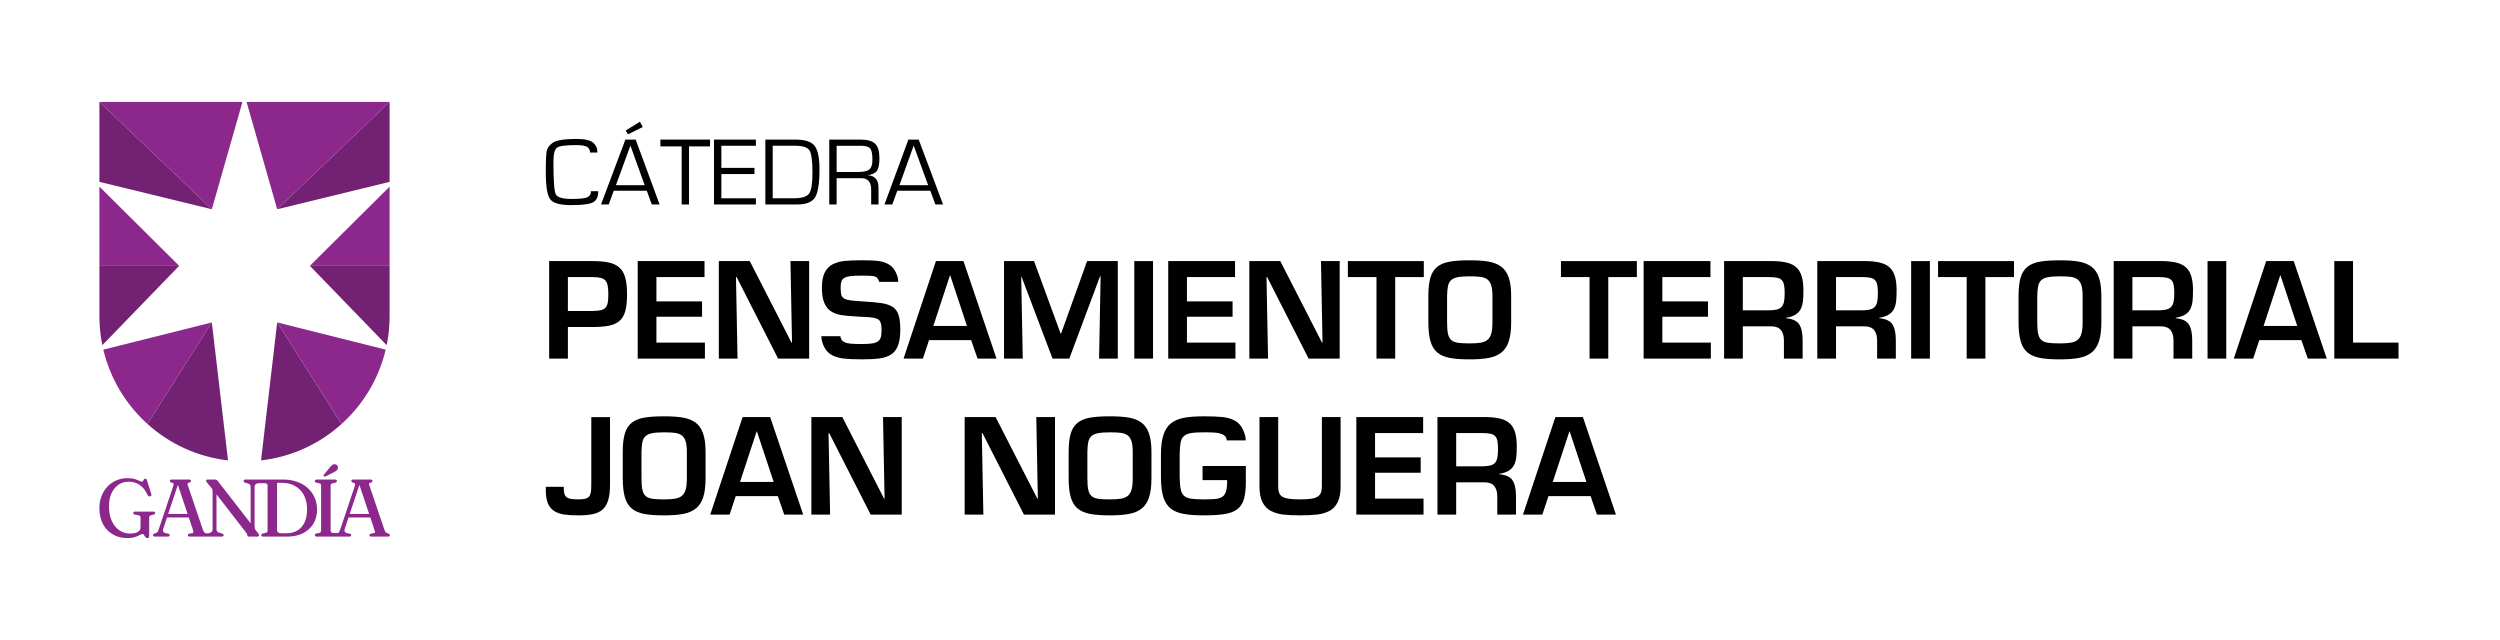
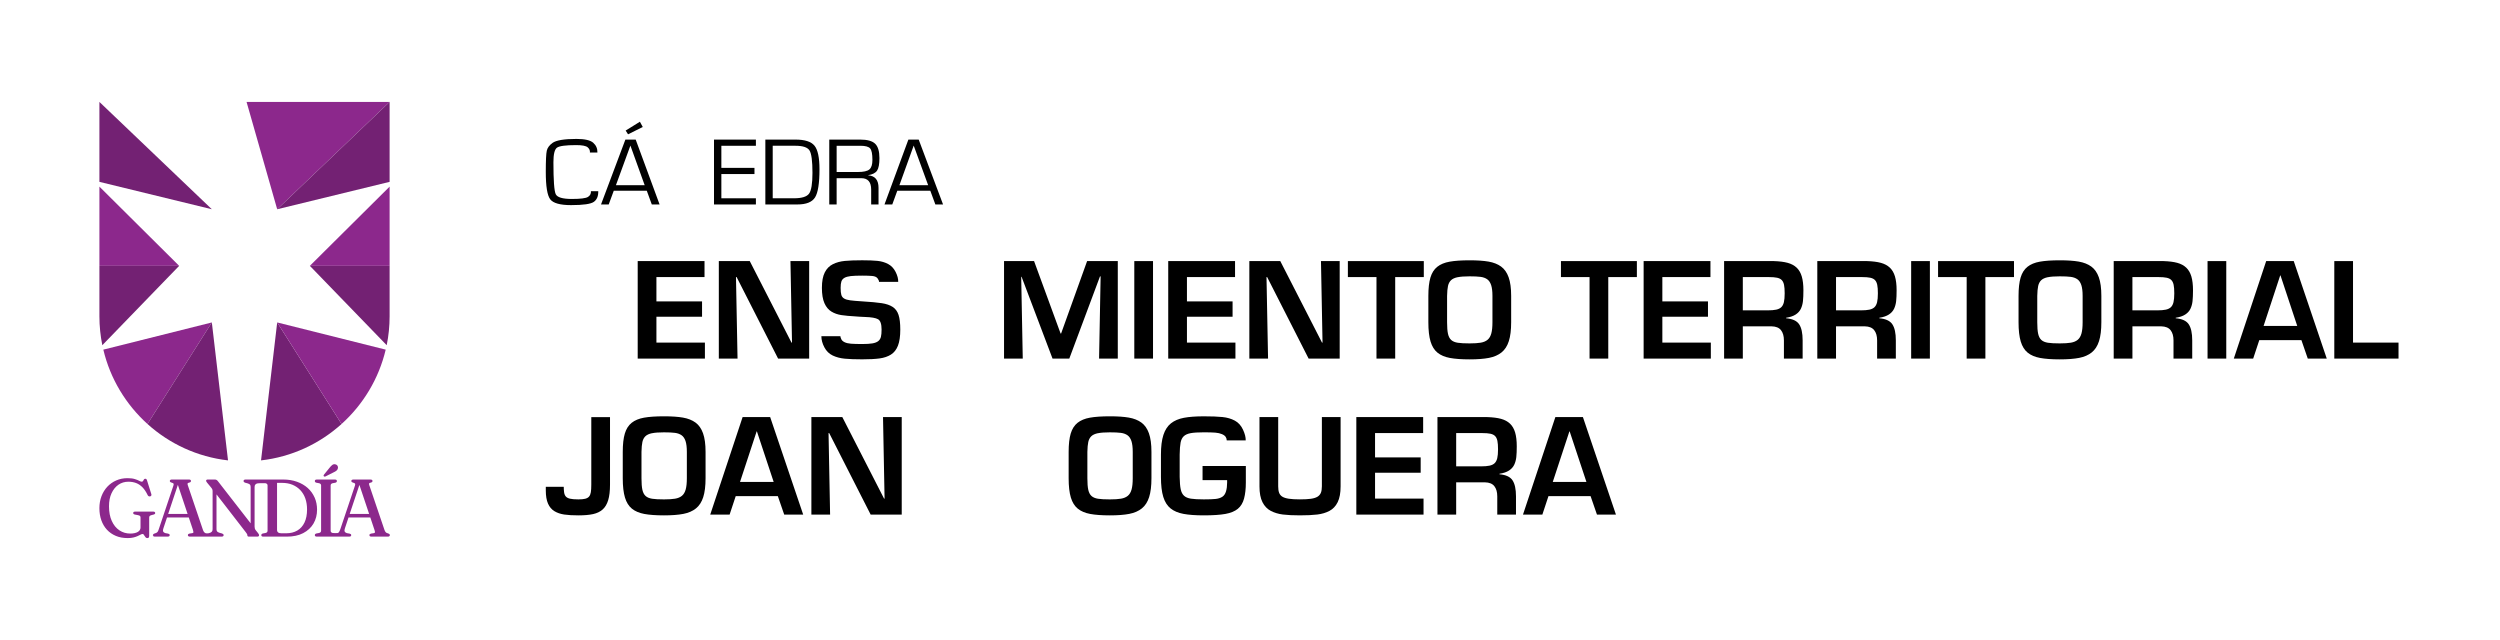
<svg xmlns="http://www.w3.org/2000/svg" viewBox="0 0 250 64">
  <defs>
    <style>.cls-1{fill:#8c288c;}.cls-1,.cls-2,.cls-3{stroke-width:0px;}.cls-2{fill:#000;}.cls-3{fill:#732173;}</style>
  </defs>
  <g id="Texto">
-     <path class="cls-2" d="M54.917,26.109h4.316c.685,0,1.244.05,1.677.149.433.1.782.271,1.046.514.264.243.455.579.572,1.007.117.429.176.99.176,1.684s-.061,1.25-.182,1.67c-.122.42-.316.743-.585.969-.269.225-.616.381-1.04.468-.425.087-.979.13-1.664.13h-2.444v3.159h-1.872v-9.75ZM59.233,31.101c.347-.009.622-.035.826-.078.204-.043.362-.124.475-.241.112-.117.19-.277.234-.481.043-.204.065-.483.065-.838,0-.364-.02-.654-.059-.871-.039-.216-.11-.39-.214-.52s-.262-.223-.475-.279-.496-.084-.852-.084h-2.444v3.393h2.444Z" />
    <path class="cls-2" d="M65.642,30.139h4.563v1.534h-4.563v2.587h4.849v1.599h-6.721v-9.75h6.682v1.599h-4.81v2.431Z" />
    <path class="cls-2" d="M79.045,26.109h1.872v9.75h-3.107l-4.147-8.151h-.065l.156,8.151h-1.872v-9.75h3.094l4.173,8.151h.052l-.156-8.151Z" />
    <path class="cls-2" d="M84.037,33.623c.008.086.041.188.097.305.057.117.165.215.325.292.16.078.373.128.637.15.264.021.639.032,1.125.032.433,0,.775-.021,1.027-.065.251-.043.444-.119.579-.228.134-.108.223-.251.266-.429.043-.177.065-.418.065-.721,0-.555-.117-.899-.351-1.034-.234-.134-.672-.21-1.313-.228-.243-.008-.42-.017-.533-.026-.069-.008-.187-.017-.351-.026-.624-.035-1.118-.08-1.482-.137-.364-.056-.693-.173-.988-.351-.295-.177-.527-.457-.696-.838s-.253-.893-.253-1.534c0-.65.095-1.164.286-1.541.19-.377.461-.652.812-.826s.748-.282,1.189-.325c.442-.043,1.022-.065,1.742-.065.624,0,1.131.02,1.521.059.39.039.745.143,1.066.312.32.169.572.434.754.793.182.36.269.691.26.995h-1.924c.017-.078-.026-.19-.13-.338s-.292-.232-.565-.254c-.273-.021-.601-.032-.981-.032-.494,0-.875.015-1.144.045-.269.03-.479.089-.631.175-.151.087-.253.206-.305.358-.052.151-.078.366-.078.644,0,.312.024.548.071.708.048.16.143.282.286.364.143.083.34.141.591.175.251.035.65.07,1.196.104.867.052,1.523.113,1.969.182s.808.193,1.086.371c.277.178.474.444.591.799.117.355.175.845.175,1.469,0,.676-.078,1.213-.234,1.612-.156.399-.39.696-.702.891s-.689.323-1.131.383-1.022.091-1.742.091c-.711,0-1.292-.022-1.742-.065-.451-.043-.854-.15-1.209-.319-.355-.169-.633-.442-.832-.819-.2-.377-.299-.748-.299-1.111h1.898Z" />
-     <path class="cls-2" d="M92.903,34.013l-.611,1.846h-1.937l3.237-9.75h2.756l3.302,9.75h-1.898l-.637-1.846h-4.212ZM95.022,27.539h-.026l-1.664,5.057h3.367l-1.677-5.057Z" />
    <path class="cls-2" d="M106.93,35.859h-1.677l-3.094-8.177h-.039l.156,8.177h-1.872v-9.75h3.003l2.652,7.241h.052l2.6-7.241h3.068v9.75h-1.872l.156-8.216h-.065l-3.068,8.216Z" />
    <path class="cls-2" d="M115.302,35.859h-1.872v-9.75h1.872v9.75Z" />
    <path class="cls-2" d="M118.695,30.139h4.563v1.534h-4.563v2.587h4.849v1.599h-6.721v-9.75h6.682v1.599h-4.81v2.431Z" />
    <path class="cls-2" d="M132.097,26.109h1.872v9.75h-3.107l-4.147-8.151h-.065l.156,8.151h-1.872v-9.75h3.094l4.173,8.151h.052l-.156-8.151Z" />
    <path class="cls-2" d="M139.52,35.859h-1.872v-8.151h-2.86v-1.599h7.592v1.599h-2.86v8.151Z" />
    <path class="cls-2" d="M148.861,26.161c.498.087.914.252,1.248.494.334.243.585.6.754,1.073.169.472.253,1.094.253,1.865v2.626c0,.78-.078,1.413-.234,1.898-.156.486-.399.86-.728,1.125-.33.265-.748.447-1.255.546-.507.099-1.155.149-1.943.149-.806,0-1.462-.048-1.969-.143-.507-.095-.919-.271-1.235-.526-.316-.256-.548-.626-.695-1.112s-.221-1.131-.221-1.937v-2.626c0-.762.069-1.375.208-1.839.139-.463.366-.821.683-1.073.316-.251.728-.422,1.235-.513.507-.091,1.172-.137,1.996-.137.771,0,1.406.043,1.905.13ZM145.754,27.721c-.29.061-.509.163-.656.306s-.247.334-.299.572c-.052.239-.083.57-.091.995v2.626c0,.503.03.891.091,1.164.061.273.169.479.325.618.156.139.373.229.65.273s.672.065,1.183.065c.459,0,.83-.024,1.111-.071.282-.048.509-.143.683-.286s.299-.353.377-.63c.078-.277.117-.654.117-1.131v-2.626c0-.459-.043-.821-.13-1.085-.087-.264-.219-.459-.396-.585-.178-.125-.401-.206-.669-.24-.269-.035-.633-.052-1.092-.052-.511,0-.912.03-1.203.091Z" />
    <path class="cls-2" d="M160.827,35.859h-1.872v-8.151h-2.86v-1.599h7.592v1.599h-2.86v8.151Z" />
    <path class="cls-2" d="M166.235,30.139h4.563v1.534h-4.563v2.587h4.849v1.599h-6.721v-9.75h6.682v1.599h-4.81v2.431Z" />
    <path class="cls-2" d="M174.282,32.635v3.224h-1.872v-9.75h4.979c.555.018,1.014.076,1.378.175.364.1.663.26.897.481.234.221.405.516.514.884.108.369.163.83.163,1.384,0,.434-.015.791-.045,1.073-.031.282-.1.538-.208.767-.109.229-.282.422-.52.578-.239.156-.557.265-.956.325v.052c.632.052,1.066.251,1.3.598.234.347.351.884.351,1.612v1.82h-1.872v-1.82c0-.434-.098-.773-.292-1.021s-.509-.375-.942-.384h-2.873ZM176.751,31.036c.364,0,.654-.023.871-.071.217-.047.386-.13.507-.247.121-.117.208-.284.26-.5.052-.216.078-.511.078-.884,0-.364-.022-.648-.065-.852-.043-.204-.119-.362-.228-.475-.108-.112-.265-.19-.468-.234s-.479-.065-.825-.065h-2.6v3.328h2.47Z" />
    <path class="cls-2" d="M183.602,32.635v3.224h-1.872v-9.75h4.979c.555.018,1.014.076,1.378.175.364.1.663.26.897.481.234.221.405.516.514.884.108.369.163.83.163,1.384,0,.434-.015.791-.045,1.073-.031.282-.1.538-.208.767-.109.229-.282.422-.52.578-.239.156-.557.265-.956.325v.052c.632.052,1.066.251,1.3.598.234.347.351.884.351,1.612v1.82h-1.872v-1.82c0-.434-.098-.773-.292-1.021s-.509-.375-.942-.384h-2.873ZM186.072,31.036c.364,0,.654-.023.871-.071.217-.047.386-.13.507-.247.121-.117.208-.284.26-.5.052-.216.078-.511.078-.884,0-.364-.022-.648-.065-.852-.043-.204-.119-.362-.228-.475-.108-.112-.265-.19-.468-.234s-.479-.065-.825-.065h-2.6v3.328h2.47Z" />
    <path class="cls-2" d="M192.988,35.859h-1.872v-9.75h1.872v9.75Z" />
    <path class="cls-2" d="M198.539,35.859h-1.872v-8.151h-2.86v-1.599h7.592v1.599h-2.86v8.151Z" />
    <path class="cls-2" d="M207.88,26.161c.498.087.914.252,1.248.494.334.243.585.6.754,1.073.169.472.253,1.094.253,1.865v2.626c0,.78-.078,1.413-.234,1.898-.156.486-.399.86-.728,1.125-.33.265-.748.447-1.255.546-.507.099-1.155.149-1.943.149-.806,0-1.462-.048-1.969-.143-.507-.095-.919-.271-1.235-.526-.316-.256-.548-.626-.695-1.112s-.221-1.131-.221-1.937v-2.626c0-.762.069-1.375.208-1.839.139-.463.366-.821.683-1.073.316-.251.728-.422,1.235-.513.507-.091,1.172-.137,1.996-.137.771,0,1.406.043,1.905.13ZM204.772,27.721c-.29.061-.509.163-.656.306s-.247.334-.299.572c-.052.239-.083.57-.091.995v2.626c0,.503.03.891.091,1.164.061.273.169.479.325.618.156.139.373.229.65.273s.672.065,1.183.065c.459,0,.83-.024,1.111-.071.282-.048.509-.143.683-.286s.299-.353.377-.63c.078-.277.117-.654.117-1.131v-2.626c0-.459-.043-.821-.13-1.085-.087-.264-.219-.459-.396-.585-.178-.125-.401-.206-.669-.24-.269-.035-.633-.052-1.092-.052-.511,0-.912.03-1.203.091Z" />
    <path class="cls-2" d="M213.242,32.635v3.224h-1.872v-9.75h4.979c.555.018,1.014.076,1.378.175.364.1.663.26.896.481.234.221.405.516.514.884.108.369.163.83.163,1.384,0,.434-.016.791-.046,1.073s-.1.538-.208.767-.281.422-.52.578c-.239.156-.558.265-.956.325v.052c.633.052,1.066.251,1.3.598.234.347.352.884.352,1.612v1.82h-1.872v-1.82c0-.434-.098-.773-.293-1.021-.194-.247-.509-.375-.942-.384h-2.873ZM215.711,31.036c.364,0,.654-.023.871-.071.217-.047.386-.13.508-.247.121-.117.208-.284.26-.5.052-.216.078-.511.078-.884,0-.364-.022-.648-.065-.852s-.119-.362-.228-.475c-.108-.112-.265-.19-.468-.234-.204-.043-.479-.065-.825-.065h-2.601v3.328h2.47Z" />
    <path class="cls-2" d="M222.627,35.859h-1.872v-9.75h1.872v9.75Z" />
    <path class="cls-2" d="M225.929,34.013l-.611,1.846h-1.937l3.237-9.75h2.756l3.302,9.75h-1.898l-.637-1.846h-4.212ZM228.048,27.539h-.026l-1.664,5.057h3.367l-1.677-5.057Z" />
    <path class="cls-2" d="M235.302,34.26h4.55v1.599h-6.422v-9.75h1.872v8.151Z" />
    <path class="cls-2" d="M61.001,41.709v6.747c0,.642-.061,1.162-.182,1.56s-.305.708-.552.929c-.247.221-.563.375-.949.462-.386.086-.877.13-1.476.13-.572,0-1.046-.028-1.423-.084-.377-.057-.704-.169-.981-.338-.277-.169-.49-.42-.637-.754-.147-.333-.221-.773-.221-1.319v-.364h1.794c0,.174.011.349.032.527s.076.321.163.429c.086.108.228.187.422.234.195.047.479.071.852.071.286,0,.514-.021.683-.065s.297-.117.384-.221c.086-.104.145-.249.175-.436.03-.186.045-.439.045-.76v-6.747h1.872Z" />
    <path class="cls-2" d="M68.301,41.761c.498.087.914.252,1.248.494.334.243.585.6.754,1.073.169.472.253,1.094.253,1.865v2.626c0,.78-.078,1.413-.234,1.898-.156.486-.399.86-.728,1.125-.33.265-.748.447-1.255.546-.507.099-1.155.149-1.943.149-.806,0-1.462-.048-1.969-.143-.507-.095-.919-.271-1.235-.526-.316-.256-.548-.626-.695-1.112s-.221-1.131-.221-1.937v-2.626c0-.762.069-1.375.208-1.839.139-.463.366-.821.683-1.073.316-.251.728-.422,1.235-.513.507-.091,1.172-.137,1.996-.137.771,0,1.406.043,1.905.13ZM65.194,43.321c-.29.061-.509.163-.656.306s-.247.334-.299.572c-.052.239-.083.57-.091.995v2.626c0,.503.03.891.091,1.164.061.273.169.479.325.618.156.139.373.229.65.273s.672.065,1.183.065c.459,0,.83-.024,1.111-.071.282-.048.509-.143.683-.286s.299-.353.377-.63c.078-.277.117-.654.117-1.131v-2.626c0-.459-.043-.821-.13-1.085-.087-.264-.219-.459-.396-.585-.178-.125-.401-.206-.669-.24-.269-.035-.633-.052-1.092-.052-.511,0-.912.03-1.203.091Z" />
    <path class="cls-2" d="M73.572,49.613l-.611,1.846h-1.937l3.237-9.75h2.756l3.302,9.75h-1.898l-.637-1.846h-4.212ZM75.691,43.139h-.026l-1.664,5.057h3.367l-1.677-5.057Z" />
    <path class="cls-2" d="M88.301,41.709h1.872v9.75h-3.107l-4.147-8.151h-.065l.156,8.151h-1.872v-9.75h3.094l4.173,8.151h.052l-.156-8.151Z" />
-     <path class="cls-2" d="M103.628,41.709h1.872v9.75h-3.107l-4.147-8.151h-.065l.156,8.151h-1.872v-9.75h3.094l4.173,8.151h.052l-.156-8.151Z" />
    <path class="cls-2" d="M112.89,41.761c.498.087.914.252,1.248.494.334.243.585.6.754,1.073.169.472.253,1.094.253,1.865v2.626c0,.78-.078,1.413-.234,1.898-.156.486-.399.86-.728,1.125-.33.265-.748.447-1.255.546-.507.099-1.155.149-1.943.149-.806,0-1.462-.048-1.969-.143-.507-.095-.919-.271-1.235-.526-.316-.256-.548-.626-.695-1.112s-.221-1.131-.221-1.937v-2.626c0-.762.069-1.375.208-1.839.139-.463.366-.821.683-1.073.316-.251.728-.422,1.235-.513.507-.091,1.172-.137,1.996-.137.771,0,1.406.043,1.905.13ZM109.783,43.321c-.29.061-.509.163-.656.306s-.247.334-.299.572c-.052.239-.083.57-.091.995v2.626c0,.503.03.891.091,1.164.061.273.169.479.325.618.156.139.373.229.65.273s.672.065,1.183.065c.459,0,.83-.024,1.111-.071.282-.048.509-.143.683-.286s.299-.353.377-.63c.078-.277.117-.654.117-1.131v-2.626c0-.459-.043-.821-.13-1.085-.087-.264-.219-.459-.396-.585-.178-.125-.401-.206-.669-.24-.269-.035-.633-.052-1.092-.052-.511,0-.912.03-1.203.091Z" />
    <path class="cls-2" d="M124.584,46.597v1.664c0,.616-.059,1.144-.176,1.586-.117.442-.325.786-.624,1.033-.299.247-.715.418-1.248.514-.533.095-1.25.143-2.151.143-.832,0-1.512-.05-2.041-.149-.529-.1-.958-.282-1.287-.546-.329-.264-.572-.647-.728-1.15-.156-.502-.234-1.17-.234-2.002v-2.236c0-.806.083-1.46.247-1.963.165-.502.416-.888.754-1.157s.769-.453,1.293-.553c.524-.099,1.189-.149,1.996-.149.78,0,1.402.024,1.866.072.463.047.873.167,1.229.357.355.19.628.492.819.903.19.412.282.77.273,1.073h-1.898c0-.122-.035-.236-.104-.345s-.195-.202-.377-.279c-.182-.078-.401-.128-.657-.149-.255-.022-.639-.033-1.15-.033-.572,0-1.012.028-1.319.084-.308.057-.54.161-.696.312-.156.152-.26.364-.312.637-.052.273-.082.669-.091,1.189v2.236c.009.538.043.949.104,1.235.061.286.171.503.332.65.16.147.39.245.689.292.299.047.73.071,1.293.071.529,0,.925-.015,1.189-.045s.483-.102.657-.214c.173-.113.297-.295.371-.546.073-.251.11-.542.11-.871v-.247h-2.457v-1.417h4.329Z" />
    <path class="cls-2" d="M134.06,41.709v6.929c0,.659-.098,1.185-.292,1.579-.195.395-.468.685-.819.871-.351.187-.756.308-1.216.364-.459.056-1.04.084-1.742.084-.685,0-1.252-.028-1.703-.084-.451-.057-.854-.178-1.209-.364-.355-.186-.633-.477-.832-.871-.2-.394-.299-.92-.299-1.579v-6.929h1.872v6.929c0,.26.03.472.091.637.061.165.167.295.318.39.151.095.368.165.65.208s.652.065,1.112.065c.45,0,.814-.02,1.092-.059s.496-.106.657-.201c.16-.096.275-.226.344-.39s.104-.381.104-.65v-6.929h1.872Z" />
    <path class="cls-2" d="M137.505,45.739h4.563v1.534h-4.563v2.587h4.849v1.599h-6.721v-9.75h6.682v1.599h-4.81v2.431Z" />
    <path class="cls-2" d="M145.617,48.235v3.224h-1.872v-9.75h4.979c.555.018,1.014.076,1.378.175.364.1.663.26.897.481.234.221.405.516.514.884.108.369.163.83.163,1.384,0,.434-.015.791-.045,1.073-.031.282-.1.538-.208.767-.109.229-.282.422-.52.578-.239.156-.557.265-.956.325v.052c.632.052,1.066.251,1.3.598.234.347.351.884.351,1.612v1.82h-1.872v-1.82c0-.434-.098-.773-.292-1.021s-.509-.375-.942-.384h-2.873ZM148.087,46.636c.364,0,.654-.023.871-.071.217-.047.386-.13.507-.247.121-.117.208-.284.26-.5.052-.216.078-.511.078-.884,0-.364-.022-.648-.065-.852-.043-.204-.119-.362-.228-.475-.108-.112-.265-.19-.468-.234s-.479-.065-.825-.065h-2.6v3.328h2.47Z" />
    <path class="cls-2" d="M154.847,49.613l-.611,1.846h-1.937l3.237-9.75h2.756l3.302,9.75h-1.898l-.637-1.846h-4.212ZM156.966,43.139h-.026l-1.664,5.057h3.367l-1.677-5.057Z" />
    <path class="cls-2" d="M59.825,19.12c.013.488-.132.842-.435,1.062s-1.064.33-2.284.33c-1.092,0-1.787-.194-2.083-.582-.296-.388-.444-1.301-.444-2.74,0-1.125.033-1.832.1-2.122.067-.29.258-.549.573-.777.369-.266,1.167-.399,2.393-.399.831,0,1.391.128,1.679.385.288.257.428.581.418.974h-.75c.022-.196-.052-.369-.222-.518-.17-.149-.555-.223-1.154-.223-1.051,0-1.693.087-1.925.261s-.349.657-.349,1.45c0,1.822.078,2.89.234,3.203s.689.471,1.6.471c.866,0,1.407-.068,1.622-.204.215-.136.313-.326.294-.57h.731Z" />
    <path class="cls-2" d="M61.377,19.073h3.301l.502,1.374h.779l-2.389-6.487h-1.032l-2.436,6.487h.769l.506-1.374ZM61.592,18.521l1.448-3.964,1.428,3.964h-2.876ZM63.99,12.172l-1.424.884.239.375,1.471-.732-.287-.528Z" />
-     <path class="cls-2" d="M68.901,14.639v5.808h-.736v-5.808h-2.126v-.68h4.968v.68h-2.107Z" />
    <path class="cls-2" d="M72.136,14.577v2.21h3.311v.618h-3.311v2.424h3.454v.618h-4.19v-6.487h4.19v.618h-3.454Z" />
    <path class="cls-2" d="M76.535,20.446v-6.487h3.019c.933,0,1.565.204,1.897.613.331.409.497,1.191.497,2.348,0,1.407-.147,2.346-.442,2.818-.295.472-.883.708-1.765.708h-3.205ZM77.271,19.828h2.126c.78,0,1.283-.155,1.51-.466.226-.311.339-1.003.339-2.077,0-1.179-.098-1.925-.294-2.238-.196-.314-.665-.471-1.407-.471h-2.274v5.252Z" />
    <path class="cls-2" d="M82.927,20.446v-6.487h3.105c.701,0,1.194.138,1.481.413.287.276.43.754.43,1.435,0,.599-.078,1.016-.234,1.252s-.454.389-.893.459v.014c.691.051,1.037.469,1.037,1.255v1.659h-.736v-1.492c0-.757-.33-1.136-.989-1.136h-2.465v2.628h-.736ZM83.663,17.2h2.126c.561,0,.943-.085,1.147-.254.204-.17.306-.489.306-.958,0-.586-.076-.968-.227-1.145-.151-.177-.475-.266-.972-.266h-2.379v2.623Z" />
    <path class="cls-2" d="M93.031,19.073h-3.301l-.502,1.374h-.779l2.389-6.487h1.032l2.436,6.487h-.769l-.506-1.374ZM92.816,18.521l-1.447-3.964-1.428,3.964h2.876Z" />
  </g>
  <g id="Logos">
    <polygon class="cls-1" points="38.961 10.192 27.719 20.925 24.656 10.192 38.961 10.192" />
-     <polygon class="cls-1" points="24.247 10.192 21.184 20.925 9.941 10.192 24.247 10.192" />
    <polygon class="cls-3" points="21.184 20.925 9.941 18.185 9.941 10.192 21.184 20.925" />
    <path class="cls-3" d="M38.961,26.584v5.04c0,.991-.099,1.96-.291,2.896l-7.684-7.936h7.975Z" />
    <polygon class="cls-1" points="38.961 18.663 38.961 26.584 30.986 26.584 38.961 18.663" />
    <polygon class="cls-1" points="17.916 26.584 9.941 26.584 9.941 18.663 17.916 26.584" />
    <path class="cls-3" d="M17.916,26.584l-7.684,7.936c-.189-.936-.291-1.905-.291-2.896v-5.04h7.975Z" />
    <path class="cls-3" d="M34.155,42.4c-2.186,1.973-4.974,3.29-8.052,3.639l1.616-13.795,6.436,10.156Z" />
    <path class="cls-1" d="M38.57,34.964c-.69,2.916-2.26,5.494-4.415,7.436l-6.436-10.156,10.851,2.72Z" />
    <path class="cls-1" d="M21.184,32.244l-6.436,10.156c-2.153-1.945-3.725-4.52-4.415-7.436l10.851-2.72Z" />
    <path class="cls-3" d="M22.802,46.039c-3.078-.351-5.868-1.668-8.054-3.639l6.436-10.156,1.618,13.795Z" />
    <polygon class="cls-3" points="38.961 10.192 38.961 18.185 27.719 20.925 38.961 10.192" />
    <path class="cls-1" d="M15.468,51.198c-.033-.026-.085-.039-.157-.039h-1.781c-.072,0-.124.013-.16.039-.036.026-.052.059-.052.104,0,.039.016.075.049.101.033.026.078.046.137.055l.287.055c.101.02.173.049.209.082.033.036.052.085.052.153v1.005c0,.095-.023.179-.072.254-.049.075-.114.137-.206.189-.088.052-.196.091-.32.117-.127.029-.271.042-.427.042-.401,0-.763-.108-1.083-.32-.323-.215-.577-.525-.763-.933-.189-.408-.281-.9-.281-1.481,0-.493.082-.927.251-1.292.17-.369.398-.652.688-.855.294-.202.623-.303.995-.303.281,0,.538.042.773.131.232.088.444.228.636.424.192.196.365.457.522.783.023.052.055.088.098.111.039.02.085.026.137.02.055-.01.095-.033.121-.075.026-.039.029-.088.013-.147l-.434-1.38c-.02-.062-.042-.104-.068-.127-.026-.026-.059-.036-.101-.036-.065,0-.111.023-.14.072-.026.049-.056.098-.082.147-.029.049-.075.075-.144.075-.055,0-.137-.029-.245-.088-.104-.059-.254-.117-.444-.176-.189-.059-.434-.088-.734-.088-.405,0-.776.075-1.116.225-.343.15-.639.359-.891.626-.251.271-.447.587-.587.953-.14.365-.209.767-.209,1.197,0,.437.065.842.193,1.207.13.365.316.679.561.946.245.264.542.47.891.617.346.147.741.219,1.181.219.228,0,.427-.02.59-.062.166-.042.307-.088.421-.144.114-.052.209-.098.287-.14s.144-.065.199-.065c.042,0,.082.023.111.065.033.042.062.088.095.144.033.055.068.101.108.144.042.039.091.059.15.059.065,0,.114-.016.147-.052.026-.036.042-.088.046-.163v-1.843c0-.069.02-.124.059-.16.036-.033.101-.062.189-.085l.193-.049c.059-.02.101-.039.124-.062.023-.023.036-.055.036-.091,0-.046-.016-.078-.052-.104Z" />
    <path class="cls-1" d="M15.288,53.515c0,.029.007.055.026.075v-.153c-.016.023-.026.049-.026.078Z" />
    <path class="cls-1" d="M31.46,49.753c-.16-.365-.388-.682-.688-.953-.3-.268-.656-.476-1.07-.623-.414-.15-.878-.225-1.383-.225h-3.752c-.072,0-.124.013-.16.039-.036.026-.052.065-.052.114,0,.068.052.124.16.166l.235.062c.131.039.215.085.254.137.039.049.059.127.059.238v3.621l-3.266-4.202c-.052-.069-.101-.114-.15-.137-.046-.026-.104-.039-.176-.039h-.701c-.046,0-.085.013-.114.033-.029.02-.046.049-.046.091,0,.026.007.052.023.078.013.023.036.059.072.108l.359.434c.088.101.14.179.163.235.023.055.033.124.033.202v3.775c0,.111-.02.192-.062.241-.042.049-.192.209-.558.186-.098-.007-.17-.059-.222-.114-.052-.055-.095-.14-.131-.251l-1.51-4.457c-.026-.078-.029-.137-.016-.17.016-.036.062-.059.14-.075.072-.016.121-.039.153-.065.029-.029.042-.062.042-.108,0-.042-.016-.078-.049-.104-.036-.026-.088-.039-.163-.039h-1.69c-.072,0-.124.013-.16.039-.036.026-.052.062-.052.108,0,.039.013.072.042.098.029.029.085.052.16.075.098.023.157.059.173.101.02.042.01.111-.023.209l-1.436,4.277c-.046.15-.088.254-.127.31-.039.059-.098.101-.176.134l-.157.055c-.059.023-.101.049-.121.072t-.003.007v.157c.003.013.013.02.023.029.036.026.088.039.157.039h1.266c.075,0,.127-.013.16-.039.033-.026.049-.065.049-.111,0-.039-.013-.072-.039-.095-.026-.02-.065-.039-.121-.055l-.274-.049c-.082-.029-.14-.065-.179-.101-.039-.039-.059-.091-.059-.153,0-.065.013-.147.049-.245l.356-1.07h2.176l.421,1.259c.029.101.046.173.046.219-.003.046-.039.075-.108.091l-.29.046c-.056.016-.095.036-.121.059-.026.026-.039.059-.039.095,0,.046.016.085.052.111.033.026.085.039.157.039h3.155c.068,0,.121-.013.157-.039.036-.026.055-.065.055-.111,0-.072-.055-.127-.16-.166l-.238-.062c-.131-.042-.215-.088-.254-.137-.042-.049-.062-.127-.062-.238v-3.471l2.926,3.781c.078.095.124.16.137.196.016.036.023.075.023.117,0,.088.055.13.163.13h.829c.055,0,.101-.01.131-.036.029-.023.046-.055.046-.098,0-.029-.007-.059-.016-.088-.013-.026-.039-.068-.078-.124l-.254-.316c-.036-.049-.059-.101-.075-.153-.013-.049-.023-.117-.023-.199v-3.938c0-.111.023-.192.065-.245.042-.049.121-.111.251-.13.193-.029.776-.013.776-.013.069.016.121.042.153.078.033.039.052.085.052.14v4.535c0,.059-.02.104-.052.144-.033.036-.085.062-.153.078l-.264.049c-.104.029-.157.085-.157.166,0,.046.016.085.049.111.033.026.085.039.153.039h2.349c.639,0,1.184-.114,1.635-.349.45-.235.796-.555,1.034-.959.238-.408.356-.871.356-1.39,0-.44-.082-.845-.241-1.21ZM16.818,51.391l.969-2.907.972,2.907h-1.941ZM30.452,52.249c-.17.356-.411.623-.724.806s-.685.274-1.113.274h-.47c-.15,0-.261-.029-.333-.085s-.108-.14-.108-.258v-4.698h.502c.382,0,.728.062,1.034.186.307.127.571.307.79.538.219.232.388.512.502.835.114.326.173.692.173,1.096,0,.515-.085.953-.254,1.305Z" />
    <path class="cls-1" d="M33.757,46.585c-.046-.078-.117-.13-.219-.153-.114-.026-.219-.007-.31.065-.091.068-.186.166-.281.29l-.545.672c-.02.029-.033.055-.042.085-.013.029-.007.055.02.078.02.023.046.036.078.036.036.003.065,0,.095-.016l.789-.398c.124-.055.225-.114.303-.176s.127-.144.147-.245c.02-.078.006-.157-.036-.238Z" />
    <path class="cls-1" d="M38.945,53.414c-.026-.026-.078-.052-.153-.078-.095-.02-.17-.059-.219-.114-.052-.055-.098-.14-.134-.251l-1.511-4.457c-.026-.078-.029-.137-.016-.17.016-.036.062-.059.14-.075.072-.016.124-.039.153-.065.029-.029.046-.062.046-.108,0-.042-.02-.078-.052-.104-.036-.026-.088-.039-.16-.039h-1.693c-.072,0-.124.013-.16.039-.036.026-.052.062-.052.108,0,.039.013.072.042.098.033.029.085.052.16.075.098.023.157.059.173.101.02.042.013.111-.02.209l-1.436,4.277c-.049.15-.098.251-.131.31-.033.059-.072.121-.176.134-.121.013-.362.01-.483-.007-.062-.01-.111-.042-.147-.078-.036-.039-.052-.085-.052-.144v-4.535c0-.055.016-.101.052-.14.036-.036.085-.062.147-.078l.268-.049c.104-.029.157-.085.157-.166,0-.049-.016-.088-.046-.114-.033-.026-.085-.039-.153-.039h-1.804c-.069,0-.121.013-.153.039-.033.026-.049.065-.049.114,0,.082.052.137.16.166l.264.049c.065.016.114.042.15.078.036.039.052.085.052.14v4.535c0,.059-.016.104-.052.144-.036.036-.085.062-.15.078l-.264.049c-.108.029-.16.085-.16.166,0,.046.016.085.049.111.033.026.085.039.153.039h3.227c.075,0,.127-.013.16-.039.033-.026.049-.065.049-.111,0-.039-.013-.072-.039-.095-.026-.02-.065-.039-.121-.055l-.274-.049c-.082-.029-.14-.065-.179-.101-.039-.039-.059-.091-.059-.153,0-.065.016-.147.049-.245l.356-1.07h2.176l.421,1.259c.033.101.049.173.046.219,0,.046-.036.075-.108.091l-.29.046c-.052.016-.095.036-.121.059-.026.026-.036.059-.036.095,0,.046.016.085.049.111.036.026.088.039.157.039h1.625c.069,0,.124-.013.157-.039.036-.026.055-.065.055-.111,0-.039-.013-.072-.039-.098ZM34.971,51.391l.969-2.9.972,2.9h-1.941Z" />
  </g>
</svg>